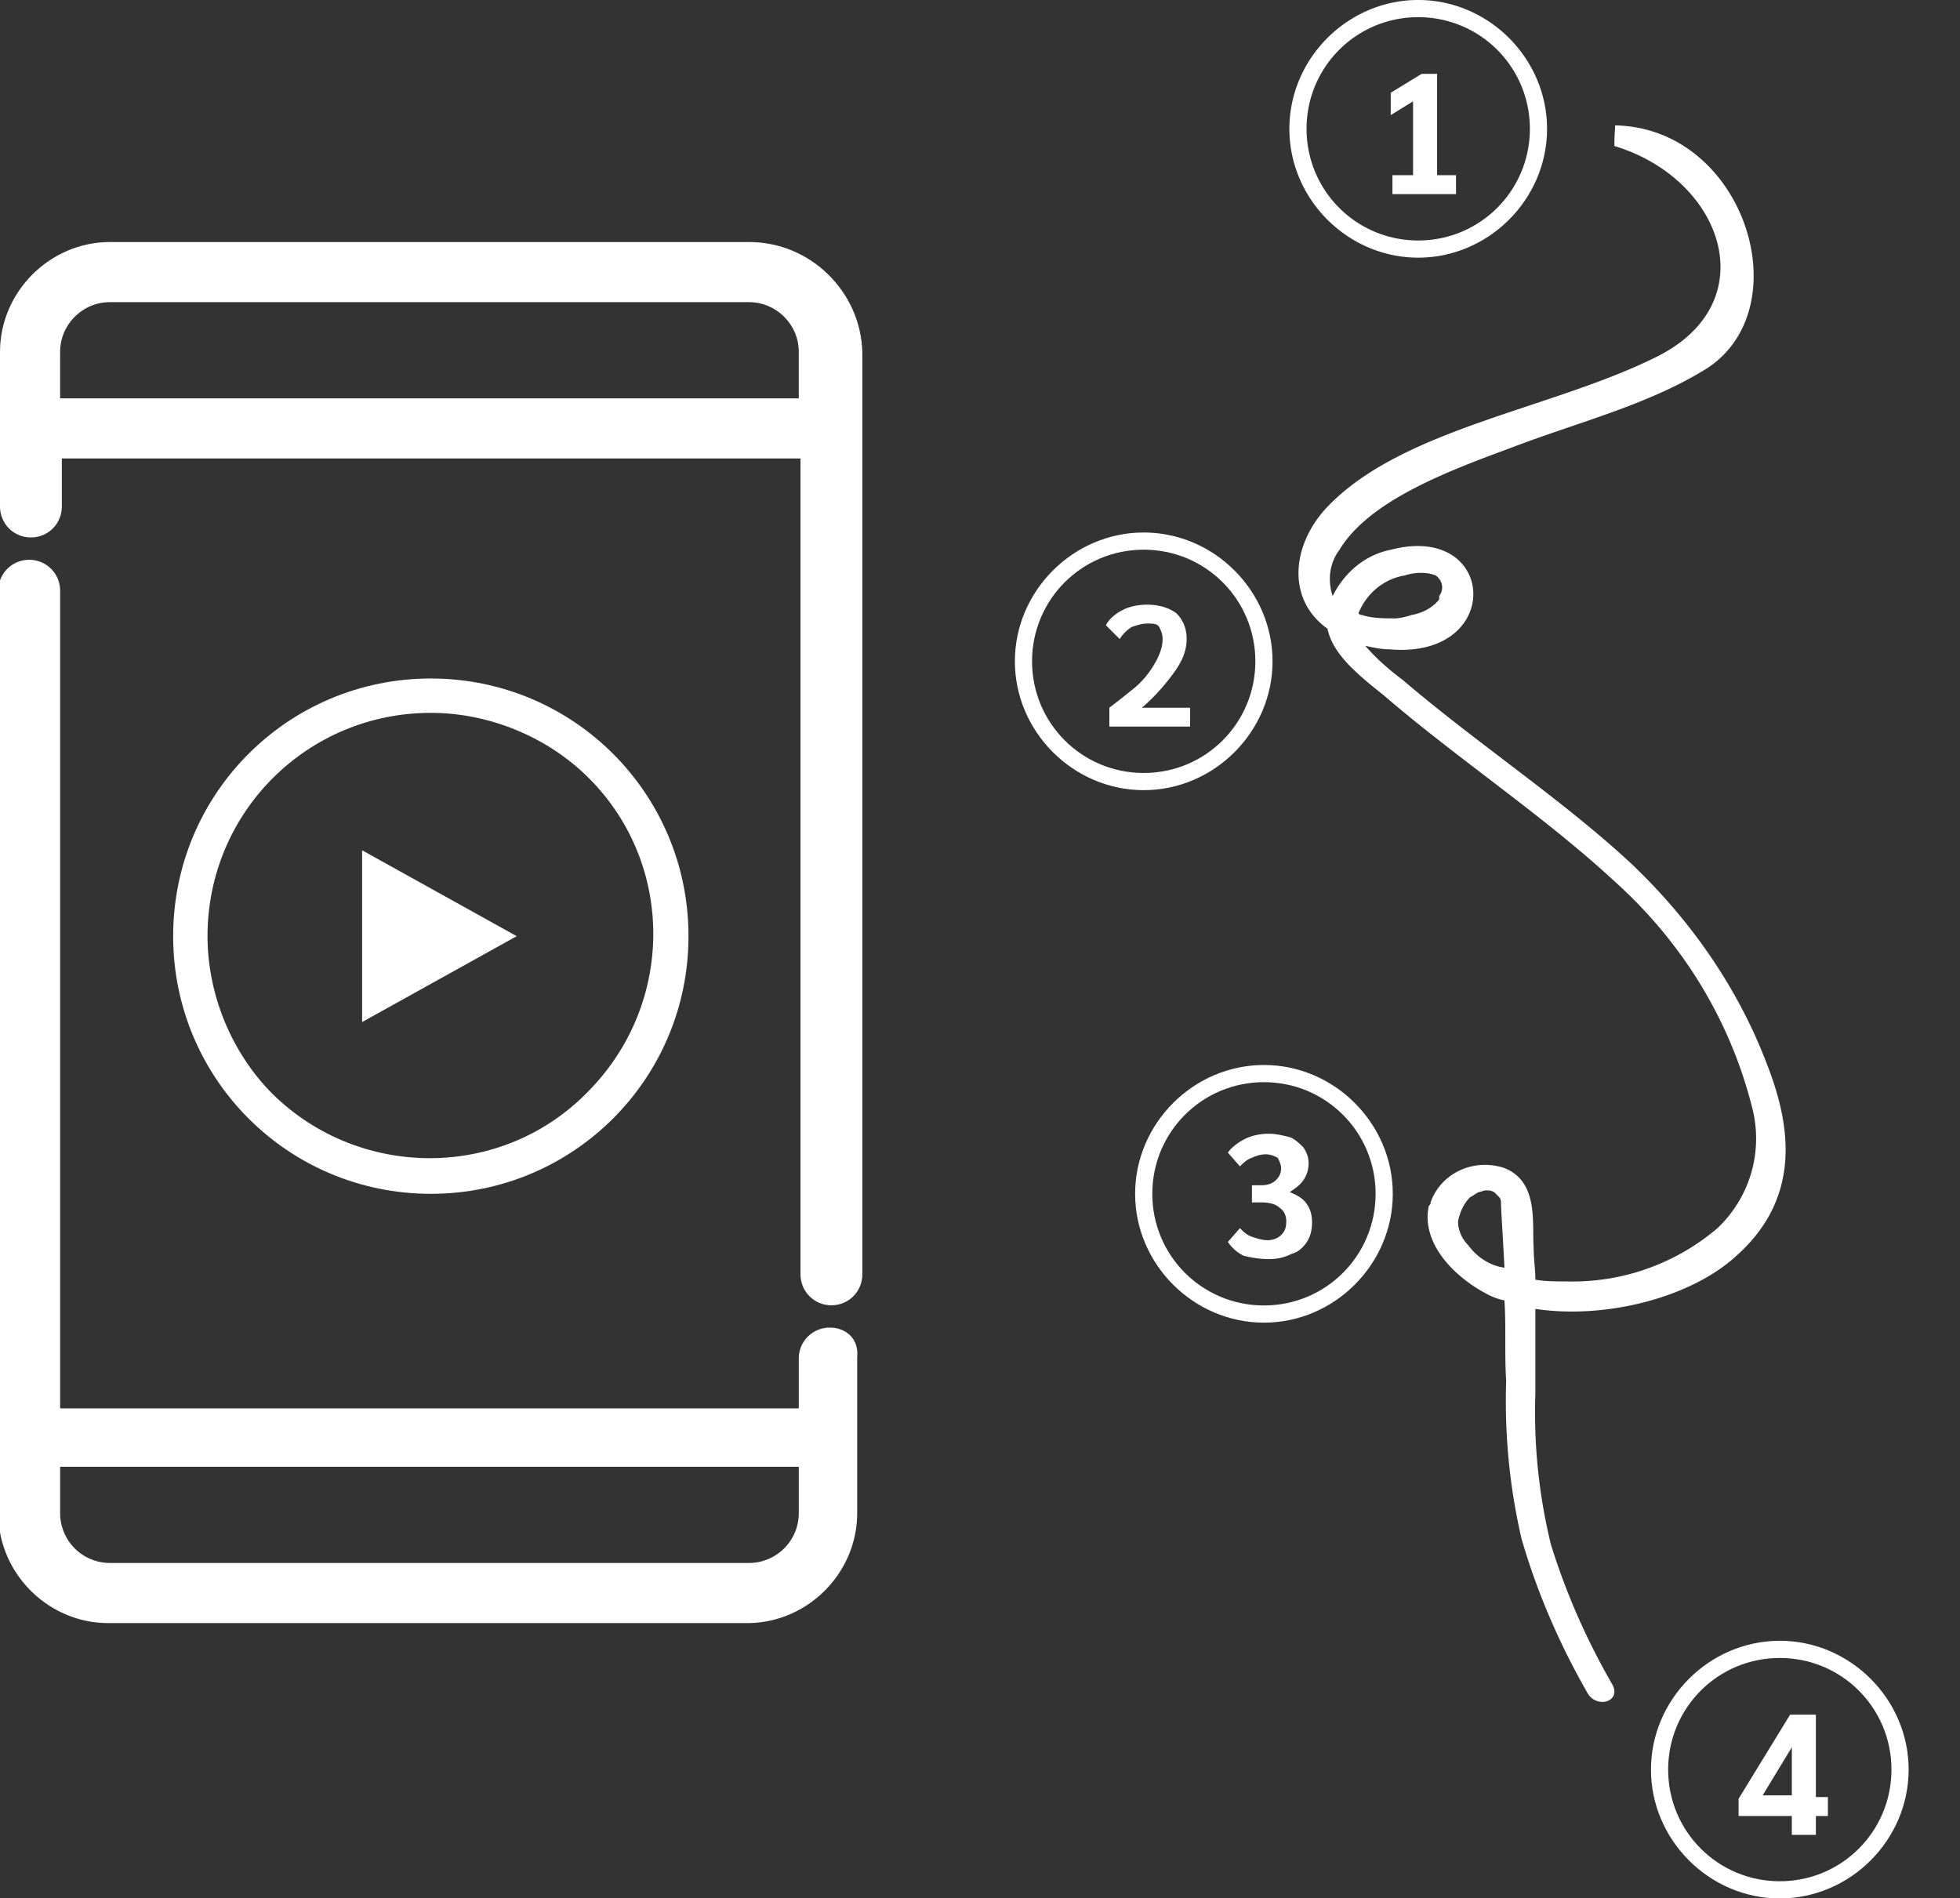
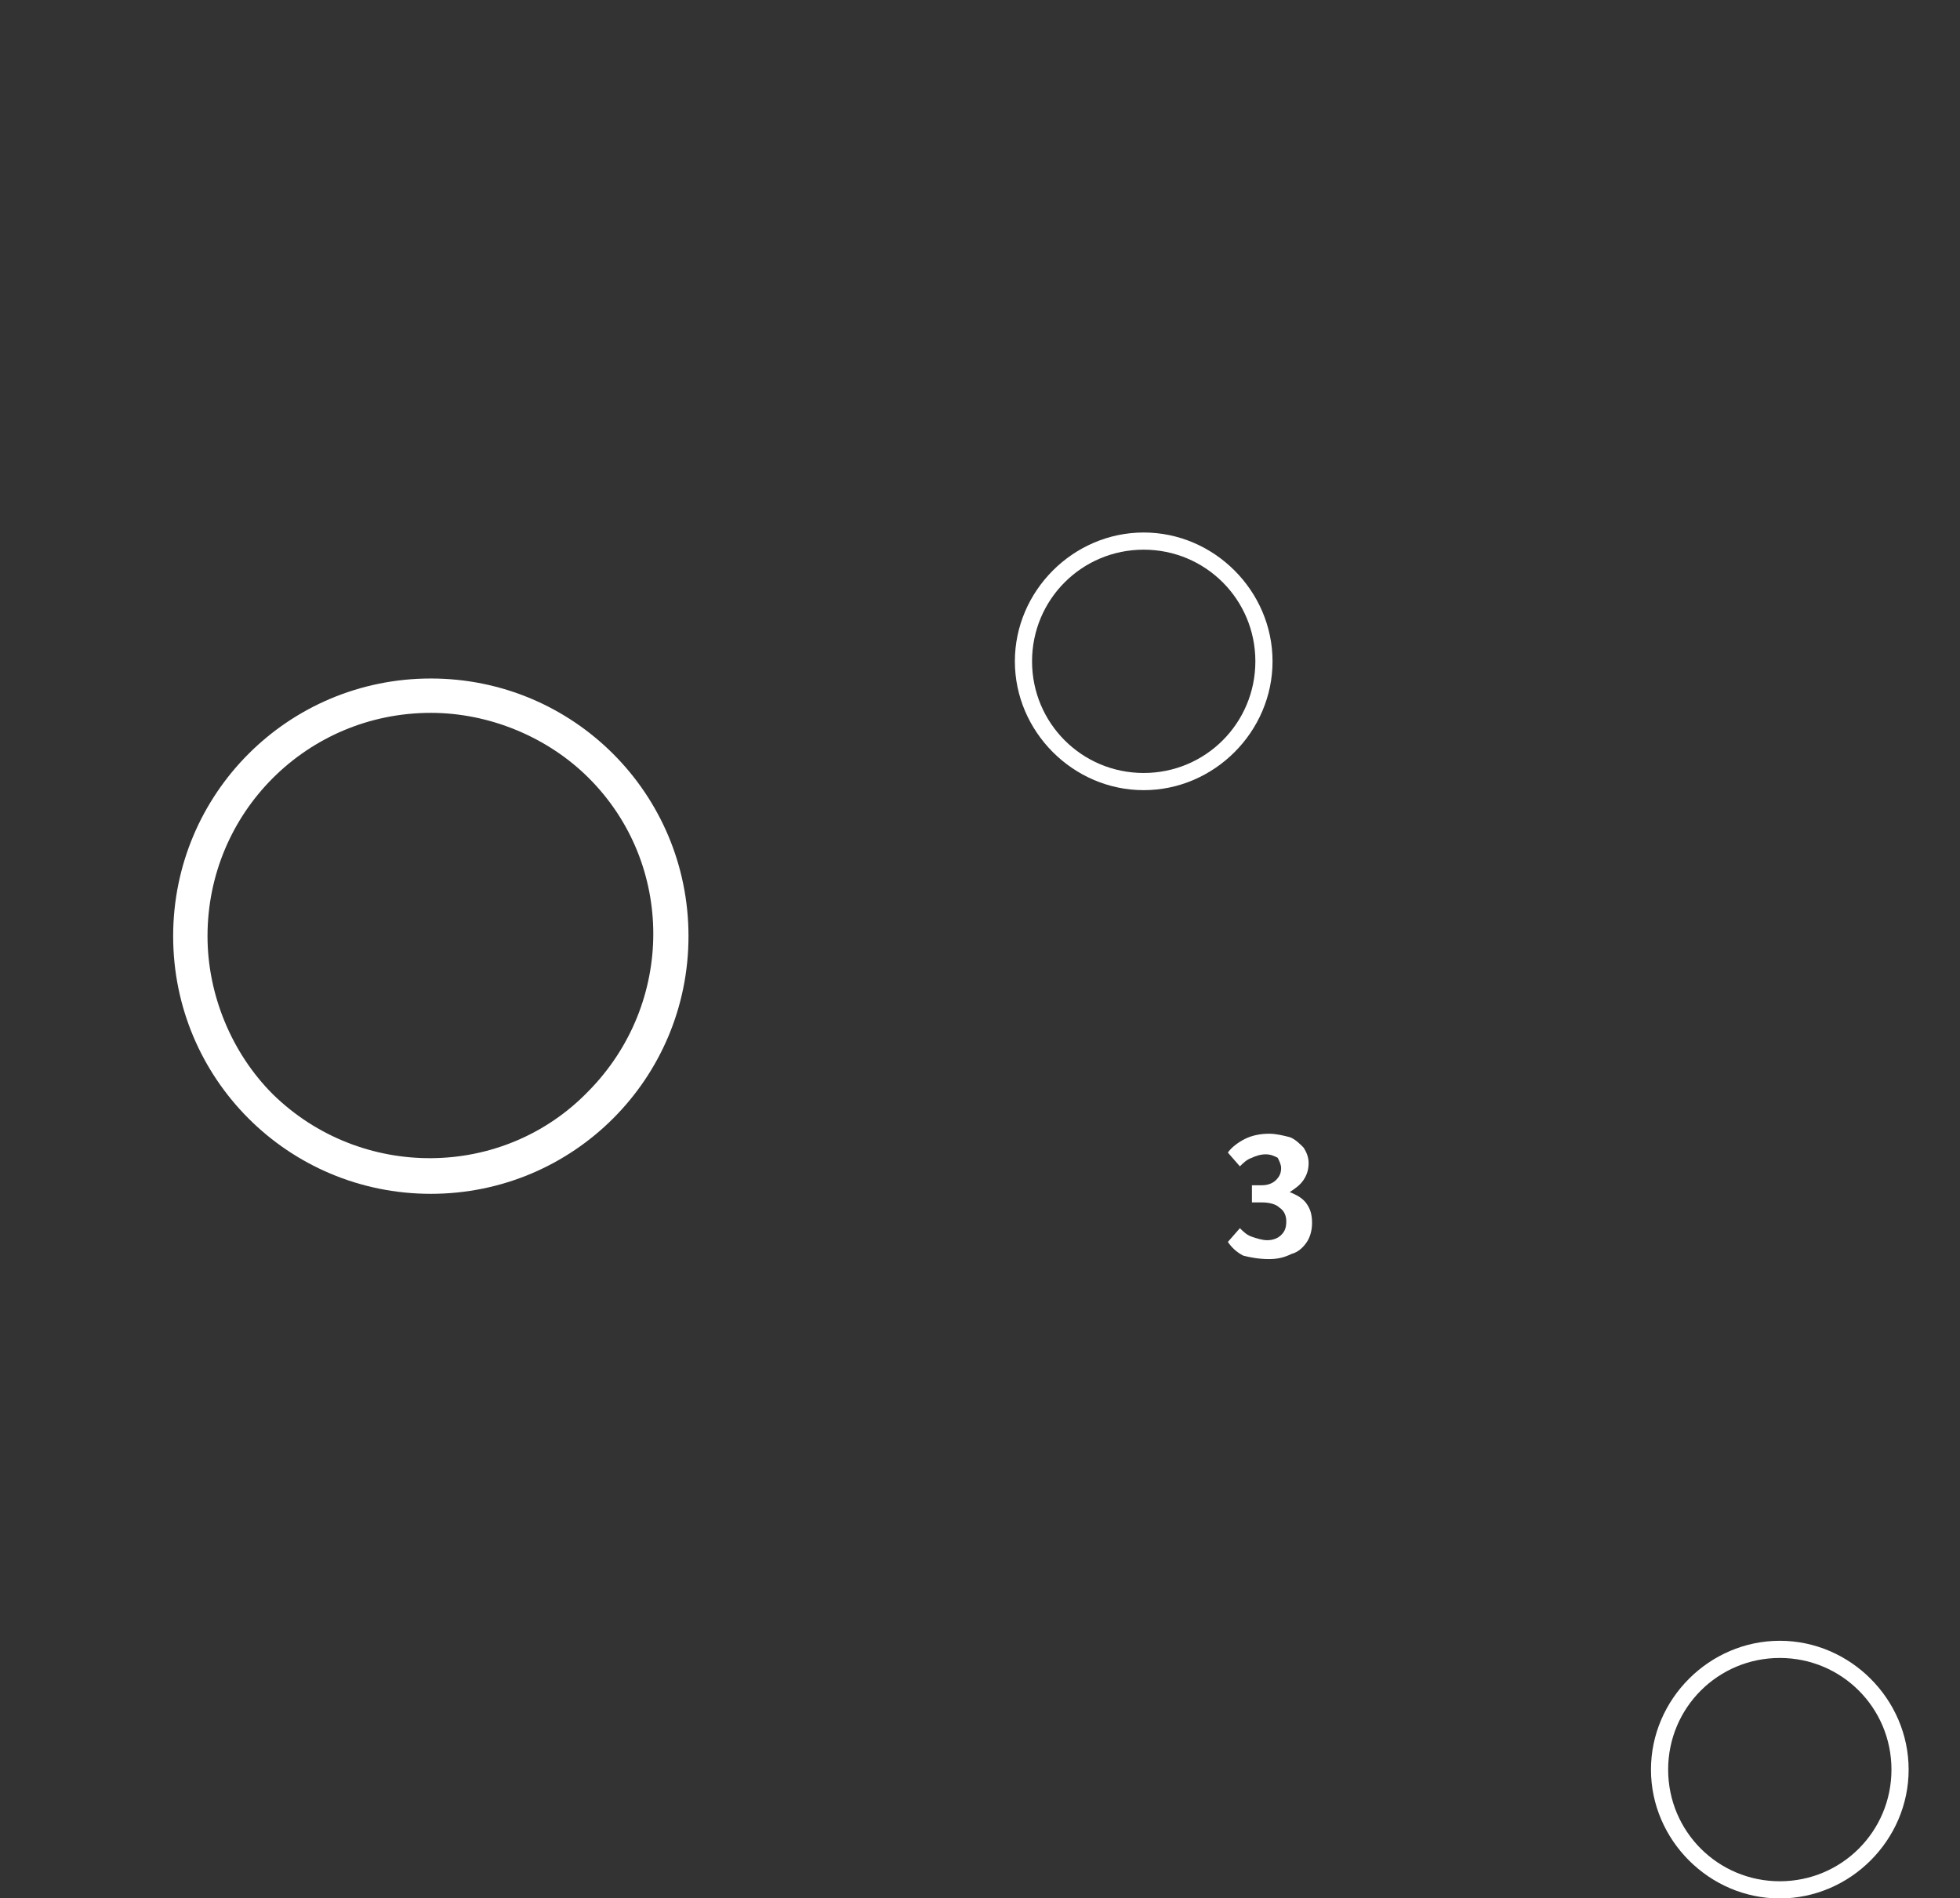
<svg xmlns="http://www.w3.org/2000/svg" viewBox="0 0 114.1 110.5" xml:space="preserve">
  <rect x="0" y="0" width="114.1" height="110.5" fill="#333333" stroke="none" />
-   <path fill="#fff" d="M48.3 77.29c-1 0-1.8.8-1.8 1.8v2.9h-43v-47.6c0-1-.8-1.8-1.8-1.8s-1.8.8-1.8 1.8v53.7c0 3.5 2.9 6.4 6.4 6.4h37.2c3.5 0 6.4-2.9 6.4-6.4v-9.1c.1-1-.6-1.7-1.6-1.7zm-1.8 10.8c0 1.6-1.3 2.9-2.9 2.9H6.4a2.9 2.9 0 0 1-2.9-2.9v-2.7h43v2.7z" />
-   <path fill="#fff" d="M43.6 14.09H6.4c-3.5 0-6.4 2.9-6.4 6.4v9c0 1 .8 1.8 1.8 1.8s1.8-.8 1.8-1.8v-2.8h43v47.5c0 1 .8 1.8 1.8 1.8s1.8-.8 1.8-1.8v-53.7c-.1-3.5-3-6.4-6.6-6.4zm2.9 9.1h-43v-2.7c0-1.6 1.3-2.9 2.9-2.9h37.2c1.6 0 2.9 1.3 2.9 2.9v2.7z" />
  <path fill="#fff" d="M25.08 41.5c-7.2 0-13 5.8-13 13 0 3.4 1.4 6.8 3.8 9.2 5.1 5 13.4 5 18.4-.2 5-5.1 5-13.2 0-18.2-2.4-2.4-5.8-3.8-9.2-3.8m0-2c8.3 0 15 6.7 15 15s-6.7 15-15 15-15-6.7-15-15 6.7-15 15-15z" />
-   <path fill="#fff" d="m30.08 54.5-9 5v-10l9 5zM81.16 10.2h1.1V5.9l-1.3.8V5.4l1.8-1.1h.9v5.9h1.1v1.1h-3.7v-1.1z" />
-   <path fill="#fff" d="M82.56 1c-3.6 0-6.5 2.9-6.5 6.5s2.9 6.5 6.5 6.5 6.5-2.9 6.5-6.5-2.9-6.5-6.5-6.5m0-1c4.1 0 7.5 3.4 7.5 7.5s-3.4 7.5-7.5 7.5-7.5-3.4-7.5-7.5 3.4-7.5 7.5-7.5zM93.98 8.5c6.3 1.9 8.8 9 2.6 12.2-6.1 3.1-14.9 4.2-19.3 8.8-2.1 2.2-2.4 5.4 0 7.1.3 1.5 1.8 2.7 3.3 3.9 4.3 3.7 9.3 7 13.4 10.8 3.9 3.5 6.7 8 8 13.1.7 2.6-.1 5.3-2 7.1a13 13 0 0 1-8.8 3.1c-.6 0-1.2 0-1.8-.1 0-.6-.1-1.2-.1-1.9-.1-1.4.3-3.8-1.7-4.6-1.8-.6-3.7.3-4.3 2 0 .1 0 .1-.1.2-.4 1.8.9 3.6 2.8 4.8.5.3 1 .6 1.6.7.1 1.5 0 3.1.1 4.7-.1 3.1.2 6.2.9 9.2.9 3.1 2.2 6.1 3.8 8.9.5 1 2 .6 1.5-.4-1.5-2.6-2.7-5.3-3.6-8.2-.7-2.9-1-5.8-.9-8.8v-4.9c4 .6 8.9-.6 11.6-3 3.9-3.4 3.3-7.6 1.9-11.2-1.7-4.5-4.5-8.5-8-11.8-4-3.7-9-7-13.2-10.6-.8-.6-1.5-1.2-2.2-2 .5.1.9.2 1.4.2 6.7.6 6.3-7.4.1-5.8-1.5.3-2.7 1.3-3.4 2.7-.3-.9-.2-1.9.4-2.7 1.7-2.8 6.1-4.5 9.9-5.9 3.9-1.5 8-2.5 11.4-4.6 5.6-3.5 2.3-14.1-5.3-14.2.1 0 0 .1 0 1.2zm-8.5 64c-.4-.4-.6-.9-.6-1.4.1-.5.3-1 .7-1.4.2-.1.3-.2.5-.3.1 0 .3-.1.4-.1.2 0 .3 0 .5.1l.3.3c.1.1.1.3.1.4 0 .3.1 1.7.2 3.7-.8-.1-1.6-.6-2.1-1.3zm-1.7-37.6c-.4.5-1 .8-1.6.9-.3.1-.7.2-1 .2-.6 0-1.3 0-1.9-.2-.1 0-.1 0-.2-.1.5-1.2 1.5-2 2.7-2.2.6-.2 1.3-.2 1.8 0 .4.3.5.8.2 1.2v.2zM64.58 41.2c.4-.3.9-.7 1.4-1.1s.9-.9 1.2-1.4c.3-.5.5-1 .5-1.5 0-.3-.1-.5-.2-.7s-.4-.2-.7-.2c-.3 0-.6.1-.9.2-.3.2-.5.4-.7.7l-.8-.8c.2-.4.6-.7 1-.9.4-.2.9-.3 1.4-.3.7 0 1.3.2 1.7.5.4.4.6.9.6 1.5s-.2 1.2-.7 1.9c-.5.7-1.1 1.4-1.9 2.1h2.8v1.1h-4.7v-1.1z" />
  <path fill="#fff" d="M66.58 32c-3.6 0-6.5 2.9-6.5 6.5s2.9 6.5 6.5 6.5 6.5-2.9 6.5-6.5-2.9-6.5-6.5-6.5m0-1c4.1 0 7.5 3.4 7.5 7.5s-3.4 7.5-7.5 7.5-7.5-3.4-7.5-7.5 3.4-7.5 7.5-7.5zM72.38 73.1c-.4-.2-.7-.5-.9-.8l.7-.8c.2.2.4.4.7.5.3.1.6.2.9.2.3 0 .6-.1.8-.3s.3-.4.3-.8c0-.3-.1-.6-.4-.8-.2-.2-.6-.3-1-.3h-.6v-1h.6c.3 0 .6-.1.8-.3.2-.2.3-.4.3-.7 0-.2-.1-.4-.2-.6-.2-.1-.4-.2-.7-.2-.3 0-.6.1-.8.2-.3.1-.5.3-.7.5l-.7-.8c.2-.3.6-.6 1-.8s.9-.3 1.4-.3c.4 0 .8.1 1.2.2.3.1.6.4.8.6.2.3.3.6.3.9 0 .4-.1.7-.3 1-.2.3-.5.5-.8.7.5.2.8.4 1 .7.2.3.3.6.3 1.1 0 .4-.1.8-.3 1.1-.2.3-.5.6-.9.7-.4.2-.8.3-1.3.3-.6 0-1.1-.1-1.5-.2z" />
-   <path fill="#fff" d="M73.58 63c-3.6 0-6.5 2.9-6.5 6.5s2.9 6.5 6.5 6.5 6.5-2.9 6.5-6.5-2.9-6.5-6.5-6.5m0-1c4.1 0 7.5 3.4 7.5 7.5s-3.4 7.5-7.5 7.5-7.5-3.4-7.5-7.5 3.4-7.5 7.5-7.5zM104.31 105.72h-3.1v-1l3-4.9h1.5v4.8h.7v1.1h-.7v1.1h-1.4v-1.1zm0-1.2v-2.8l-1.7 2.8h1.7z" />
  <path fill="#fff" d="M103.61 96.52c-3.6 0-6.5 2.9-6.5 6.5s2.9 6.5 6.5 6.5 6.5-2.9 6.5-6.5-2.9-6.5-6.5-6.5m0-1c4.1 0 7.5 3.4 7.5 7.5s-3.4 7.5-7.5 7.5-7.5-3.4-7.5-7.5 3.4-7.5 7.5-7.5z" />
</svg>